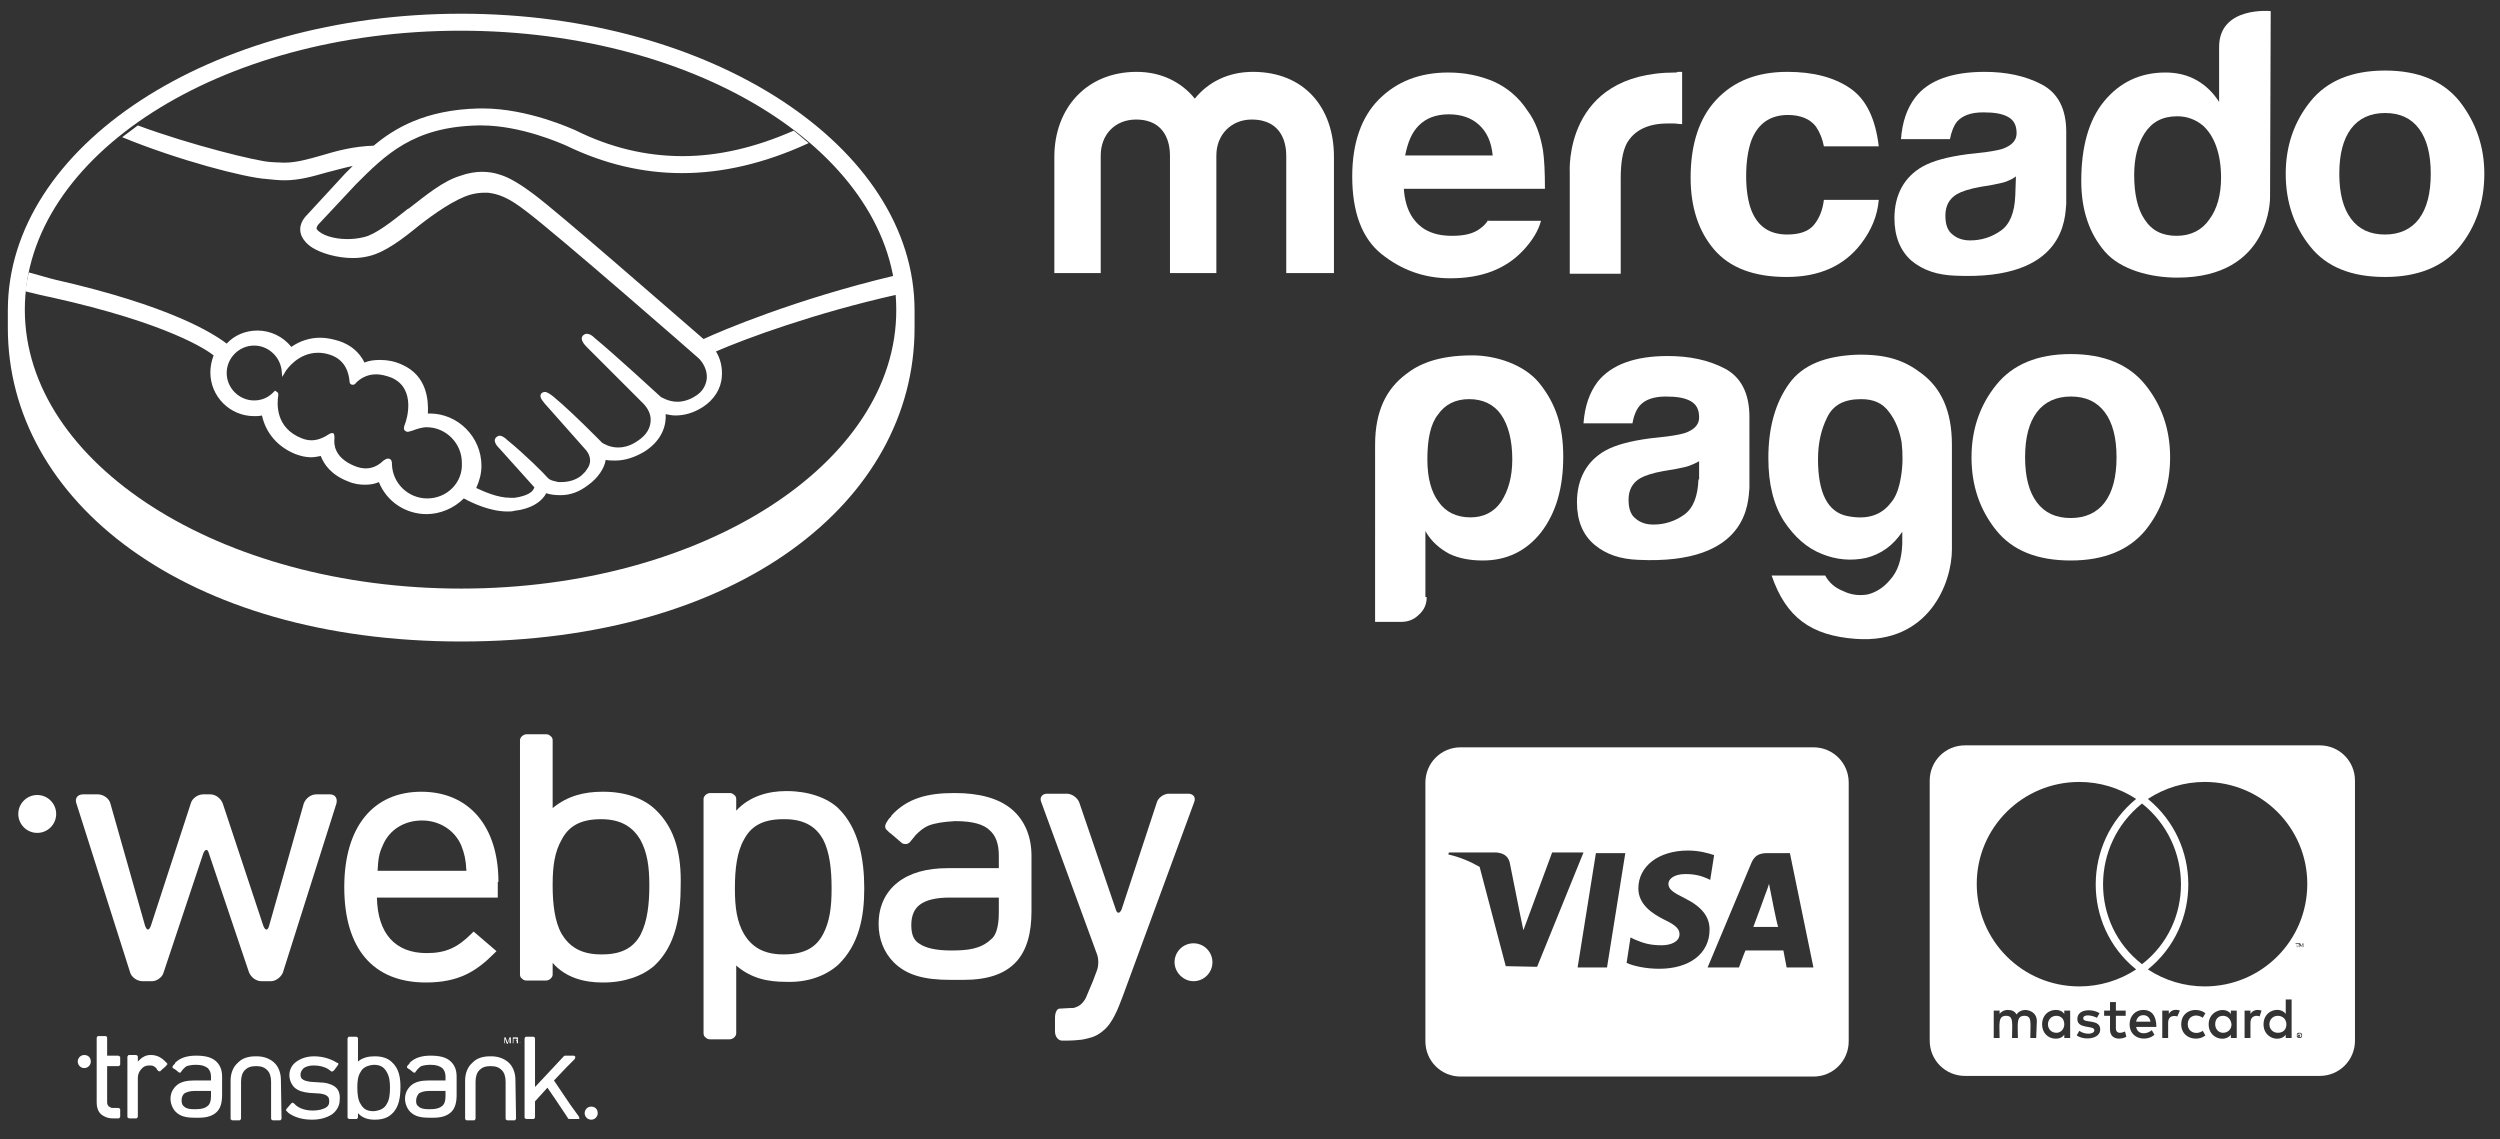
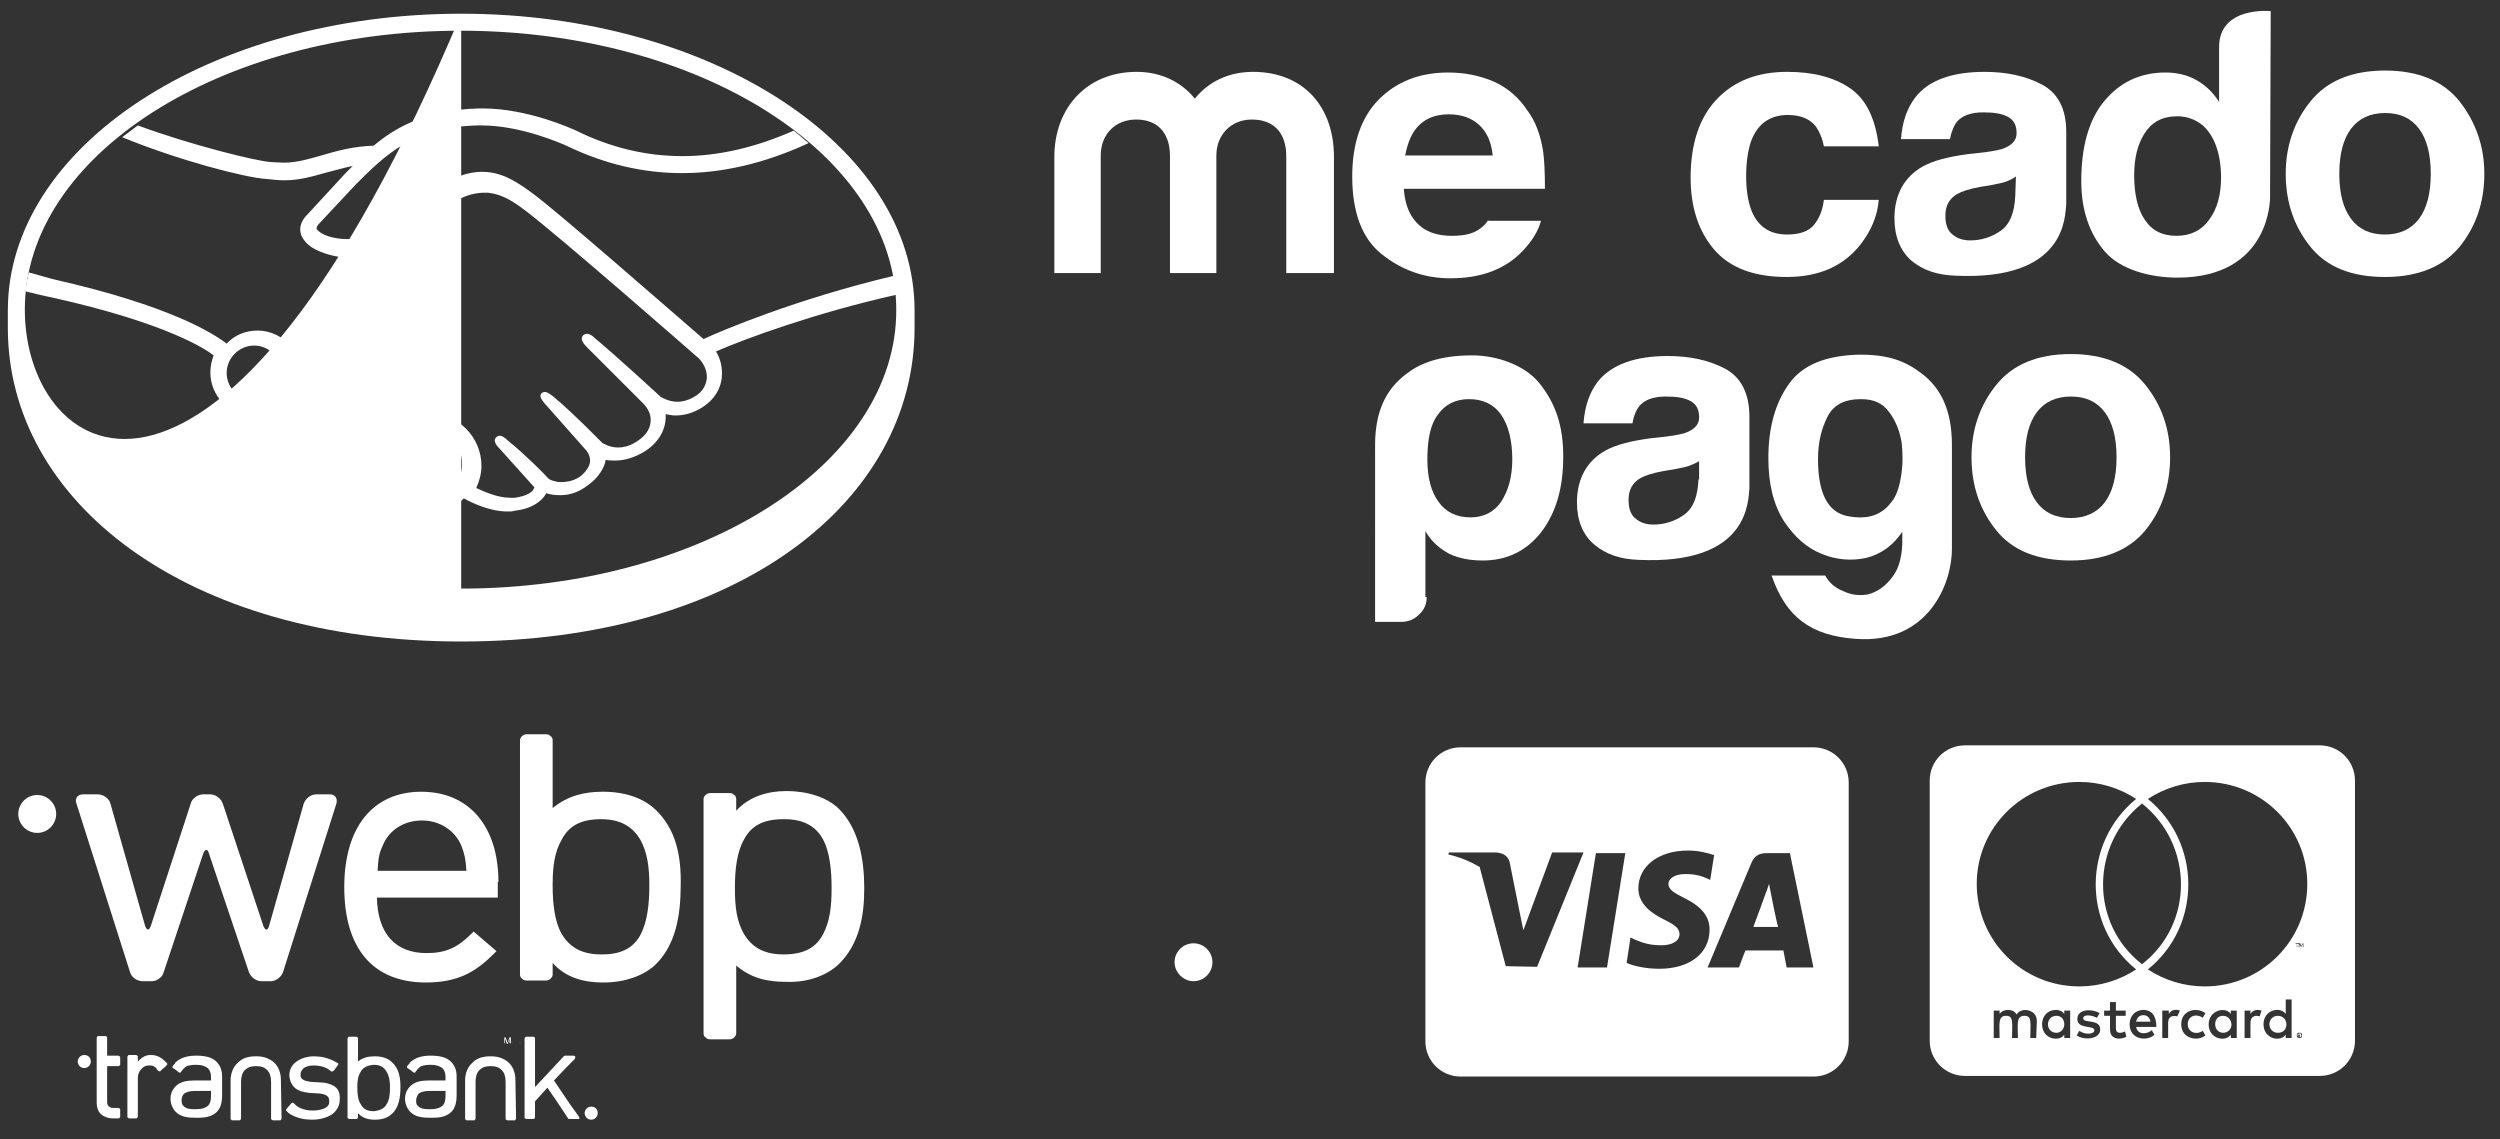
<svg xmlns="http://www.w3.org/2000/svg" version="1.1" id="Capa_1" x="0px" y="0px" viewBox="0 0 382.7 174.4" style="enable-background:new 0 0 382.7 174.4;" xml:space="preserve">
  <rect x="0" y="0" width="382.7" height="174.4" fill="#333333" stroke="none" />
  <style type="text/css"> .st0{fill:#FFFFFF;} </style>
  <g>
    <g>
-       <path class="st0" d="M70.6,2.1C32.2,2.1,1.2,22.4,1.2,47.5c0,0.6,0,2.4,0,2.7c0,26.5,27.2,48,69.4,48c42.5,0,69.4-21.5,69.4-48 c0-0.9,0-1.5,0-2.7C140,22.4,108.9,2.1,70.6,2.1z M70.6,90.1C33.7,90.1,3.8,71,3.8,47.4S33.7,4.7,70.5,4.7s66.7,19.1,66.7,42.7 C137.3,71,107.4,90.1,70.6,90.1z" />
+       <path class="st0" d="M70.6,2.1C32.2,2.1,1.2,22.4,1.2,47.5c0,0.6,0,2.4,0,2.7c0,26.5,27.2,48,69.4,48c42.5,0,69.4-21.5,69.4-48 c0-0.9,0-1.5,0-2.7C140,22.4,108.9,2.1,70.6,2.1z C33.7,90.1,3.8,71,3.8,47.4S33.7,4.7,70.5,4.7s66.7,19.1,66.7,42.7 C137.3,71,107.4,90.1,70.6,90.1z" />
    </g>
    <path class="st0" d="M65.4,76.3c-2.9,0-5.3-2.3-5.4-5.2c0-0.3,0-0.9-0.6-0.9c-0.2,0-0.4,0.1-0.7,0.3c-0.6,0.6-1.5,1.2-2.7,1.2 c-0.5,0-1.1-0.1-1.8-0.4c-3.1-1.3-3.1-3.4-3-4.2c0-0.2,0-0.5-0.1-0.7L51,66.3h-0.2c-0.2,0-0.3,0.1-0.5,0.2 c-0.9,0.6-1.8,0.9-2.6,0.9c-0.5,0-1-0.1-1.5-0.3c-4.1-1.6-3.8-5.4-3.6-6.6c0-0.2,0-0.4-0.2-0.5l-0.3-0.2l-0.3,0.3 c-0.8,0.8-1.8,1.2-2.9,1.2c-2.3,0-4.2-1.9-4.2-4.2s1.9-4.2,4.2-4.2c2.1,0,3.9,1.6,4.2,3.7l0.1,1.1l0.6-1c0.1-0.1,1.8-2.7,4.9-2.7 c0.6,0,1.2,0.1,1.8,0.3c2.5,0.8,2.9,3,3,4c0,0.6,0.4,0.6,0.5,0.6c0.2,0,0.4-0.1,0.5-0.3c0.5-0.5,1.5-1.3,3.1-1.3 c0.7,0,1.5,0.2,2.3,0.5c4,1.7,2.2,6.8,2.2,6.8c-0.3,0.8-0.4,1.2,0,1.4l0.2,0.1h0.1c0.2,0,0.4-0.1,0.8-0.2c0.5-0.2,1.4-0.5,2.1-0.5 l0,0c3,0,5.4,2.5,5.4,5.4C70.9,73.9,68.4,76.3,65.4,76.3z M107.7,51.9c-6.6-5.7-21.8-19-25.9-22.1c-2.4-1.8-4-2.7-5.4-3.1 c-0.6-0.2-1.5-0.4-2.6-0.4c-1,0-2.2,0.2-3.3,0.6c-2.7,0.8-5.3,3-7.9,5L62.4,32c-2.4,1.9-4.9,3.9-6.7,4.3c-0.8,0.2-1.7,0.3-2.5,0.3 c-2.1,0-4-0.6-4.7-1.5c-0.1-0.2,0-0.4,0.2-0.7l0,0l5.8-6.2c4.5-4.5,8.8-8.8,18.7-9c0.2,0,0.3,0,0.5,0c6.1,0,12.3,2.8,13,3.1 c5.8,2.8,11.7,4.2,17.7,4.2c6.2,0,12.7-1.5,19.4-4.6c-0.8-0.6-1.5-1.3-2.3-1.9c-5.9,2.6-11.6,3.9-17,3.9c-5.6,0-11.1-1.3-16.5-4 c-0.3-0.1-7.1-3.3-14.1-3.3c-0.2,0-0.4,0-0.6,0c-8.3,0.2-13,3.1-16.1,5.7c-3.1,0.1-5.7,0.8-8,1.5c-2.1,0.6-3.9,1.1-5.7,1.1 c-0.7,0-2-0.1-2.1-0.1c-2-0.1-12.2-2.6-20.3-5.6c-0.8,0.6-1.6,1.2-2.4,1.8c8.5,3.5,18.8,6.2,22.1,6.4c0.9,0.1,1.9,0.2,2.8,0.2 c2.2,0,4.3-0.6,6.4-1.2c1.2-0.3,2.6-0.7,4-1c-0.4,0.4-0.8,0.8-1.1,1.1L47,32.9c-0.5,0.5-1.5,1.7-0.8,3.3c0.3,0.6,0.8,1.2,1.6,1.7 c1.4,0.9,3.9,1.6,6.2,1.6c0.9,0,1.7-0.1,2.5-0.3c2.5-0.6,5.1-2.6,7.8-4.8c2.2-1.7,5.3-3.9,7.7-4.6c0.7-0.2,1.5-0.3,2.1-0.3 c0.2,0,0.4,0,0.6,0c1.6,0.2,3.1,0.7,5.8,2.8c4.8,3.6,26.2,22.3,26.4,22.5c0,0,1.4,1.2,1.3,3.1c-0.1,1.1-0.7,2.1-1.7,2.7 c-0.9,0.6-1.9,0.9-2.8,0.9c-1.4,0-2.4-0.7-2.5-0.7c-0.1-0.1-7.4-6.8-10.1-9c-0.4-0.4-0.8-0.7-1.3-0.7c-0.2,0-0.4,0.1-0.6,0.3 c-0.4,0.5,0.1,1.2,0.6,1.7l8.6,8.6c0,0,1.1,1,1.2,2.3c0.1,1.4-0.6,2.6-2,3.5c-1,0.7-2,1-3,1c-1.3,0-2.2-0.6-2.4-0.7L91,66.6 c-2.2-2.2-4.6-4.5-6.3-5.9c-0.4-0.3-0.9-0.7-1.3-0.7c-0.2,0-0.4,0.1-0.5,0.2c-0.2,0.2-0.3,0.6,0.2,1.2c0.2,0.3,0.4,0.5,0.4,0.5 l6.2,7c0.1,0.1,1.3,1.5,0.1,3l-0.2,0.3c-0.2,0.2-0.4,0.4-0.6,0.6c-1.1,0.9-2.5,1-3.1,1c-0.3,0-0.6,0-0.8-0.1 c-0.6-0.1-1-0.3-1.2-0.5l-0.1-0.1c-0.3-0.4-3.5-3.6-6.1-5.7c-0.3-0.3-0.8-0.7-1.2-0.7c-0.2,0-0.4,0.1-0.6,0.3 c-0.5,0.6,0.3,1.4,0.6,1.7l5.3,5.9c0,0.1-0.1,0.2-0.2,0.4c-0.2,0.3-0.8,0.9-2.8,1.2c-0.2,0-0.5,0-0.7,0c-2,0-4.1-1-5.2-1.5 c0.5-1.1,0.8-2.2,0.8-3.4c0-4.4-3.6-8-7.9-8c-0.1,0-0.2,0-0.3,0c0.1-2-0.1-5.8-4-7.5c-1.1-0.5-2.2-0.7-3.3-0.7 c-0.9,0-1.7,0.1-2.4,0.4c-0.8-1.6-2.1-2.7-3.9-3.3c-1-0.3-1.9-0.5-2.9-0.5c-1.6,0-3.1,0.5-4.4,1.4c-1.3-1.6-3.2-2.5-5.2-2.5 c-1.8,0-3.5,0.7-4.7,2C32.6,51,26,46.8,8.4,42.8c-0.9-0.2-2.8-0.8-4-1.1c-0.2,0.9-0.4,1.9-0.5,2.9c0,0,3.2,0.8,3.9,0.9 c18,4,23.9,8.1,24.9,8.9c-0.3,0.8-0.5,1.7-0.5,2.6c0,3.7,3,6.7,6.7,6.7c0.4,0,0.8,0,1.2-0.1c0.6,2.7,2.4,4.8,5.1,5.9 c0.8,0.3,1.6,0.5,2.4,0.5c0.5,0,1-0.1,1.5-0.2c0.5,1.3,1.6,2.9,4.2,3.9c0.9,0.4,1.8,0.5,2.6,0.5c0.7,0,1.4-0.1,2.1-0.4 c1.2,3,4.1,4.9,7.3,4.9c2.1,0,4.2-0.9,5.7-2.4c1.3,0.7,4,2,6.7,2c0.4,0,0.7,0,1-0.1c2.7-0.3,4-1.4,4.6-2.2c0.1-0.1,0.2-0.3,0.3-0.5 c0.6,0.2,1.3,0.3,2.2,0.3c1.5,0,2.9-0.5,4.3-1.6c1.4-1,2.4-2.5,2.6-3.7c0,0,0,0,0-0.1c0.5,0.1,1,0.1,1.5,0.1c1.5,0,3-0.5,4.5-1.4 c2.8-1.8,3.3-4.2,3.2-5.7c0.5,0.1,1,0.2,1.5,0.2c1.4,0,2.8-0.4,4.2-1.3c1.7-1.1,2.8-2.8,2.9-4.7c0.1-1.3-0.2-2.7-0.9-3.8 c4.6-2,15.2-5.9,27.7-8.7c-0.1-1-0.2-1.9-0.4-2.9C121.8,45.8,110.5,50.6,107.7,51.9" />
    <path class="st0" d="M370.3,33.5c-1.2,1.6-3,2.4-5.2,2.4c-2.3,0-4-0.8-5.2-2.4c-1.2-1.6-1.8-3.9-1.8-6.9s0.6-5.3,1.8-6.9 c1.2-1.6,3-2.4,5.2-2.4c2.3,0,4,0.8,5.2,2.4s1.8,3.9,1.8,6.9S371.5,31.9,370.3,33.5z M376.5,15.5c-2.5-3.1-6.3-4.7-11.4-4.7 s-8.9,1.6-11.4,4.7s-3.8,6.8-3.8,11.1c0,4.4,1.3,8.1,3.8,11.2s6.3,4.6,11.4,4.6s8.9-1.6,11.4-4.6c2.5-3.1,3.8-6.8,3.8-11.2 C380.3,22.4,379,18.7,376.5,15.5" />
    <path class="st0" d="M308.5,29.9c-0.1,2.6-0.8,4.4-2.2,5.4c-1.4,1-3,1.5-4.7,1.5c-1.1,0-2-0.3-2.7-0.9c-0.8-0.6-1.1-1.6-1.1-2.9 c0-1.5,0.6-2.6,1.8-3.3c0.7-0.4,1.9-0.8,3.6-1.1l1.8-0.3c0.9-0.2,1.6-0.3,2.1-0.5s1-0.4,1.5-0.8L308.5,29.9L308.5,29.9z M312.5,12.9c-2.5-1.3-5.4-1.9-8.7-1.9c-5,0-8.6,1.3-10.6,3.9c-1.3,1.7-2,3.8-2.2,6.4h7.5c0.2-1.1,0.6-2.1,1.1-2.7 c0.8-0.9,2.1-1.4,4-1.4c1.7,0,2.9,0.2,3.8,0.7s1.3,1.3,1.3,2.5c0,1-0.6,1.7-1.7,2.2c-0.6,0.3-1.7,0.5-3.1,0.7l-2.7,0.3 c-3,0.4-5.3,1-6.9,1.9c-2.8,1.6-4.3,4.3-4.3,7.9c0,2.8,0.9,5,2.6,6.5c1.8,1.5,4,2.2,6.7,2.3c17,0.8,16.8-9,17-11v-11 C316.3,16.6,315,14.2,312.5,12.9" />
    <path class="st0" d="M273.7,17.6c1.9,0,3.4,0.6,4.3,1.8c0.6,0.9,1,1.9,1.2,3h8.4c-0.5-4.2-1.9-7.2-4.4-8.9s-5.7-2.5-9.6-2.5 c-4.6,0-8.2,1.4-10.9,4.3c-2.6,2.8-3.9,6.8-3.9,11.9c0,4.5,1.2,8.2,3.6,11s6.1,4.2,11.1,4.2s8.8-1.7,11.4-5.1 c1.6-2.1,2.5-4.3,2.7-6.7h-8.4c-0.2,1.6-0.7,2.8-1.5,3.8s-2.2,1.5-4.1,1.5c-2.7,0-4.5-1.2-5.5-3.7c-0.5-1.3-0.8-3.1-0.8-5.2 c0-2.3,0.3-4.1,0.8-5.5C269.1,18.9,271,17.6,273.7,17.6" />
-     <path class="st0" d="M256.5,11.1c-17.2,0-16.2,15.3-16.2,15.3v15.5h7.8V27.3c0-2.4,0.3-4.1,0.9-5.3c1.1-2,3.2-3.1,6.3-3.1 c0.2,0,0.5,0,0.9,0c0.4,0,0.8,0.1,1.3,0.1v-8c-0.3,0-0.6,0-0.7,0C256.7,11.1,256.6,11.1,256.5,11.1" />
    <path class="st0" d="M217.2,19.2c1.1-1.1,2.6-1.7,4.6-1.7c1.8,0,3.4,0.5,4.6,1.6c1.2,1.1,1.9,2.6,2.1,4.7h-13.4 C215.5,21.8,216.1,20.3,217.2,19.2z M227.8,33.7c-0.3,0.5-0.7,0.9-1.1,1.2c-1.1,0.9-2.6,1.2-4.4,1.2c-1.7,0-3-0.3-4.2-1 c-1.9-1.2-3-3.2-3.2-6.2h21.6c0-2.6-0.1-4.5-0.3-5.9c-0.4-2.3-1.1-4.4-2.4-6.1c-1.3-2-3.1-3.5-5.1-4.4c-2.1-0.9-4.4-1.4-7-1.4 c-4.4,0-7.9,1.4-10.6,4.1c-2.7,2.7-4.1,6.7-4.1,11.8c0,5.5,1.5,9.5,4.5,11.9c3,2.4,6.5,3.7,10.5,3.7c4.8,0,8.5-1.4,11.2-4.3 c1.4-1.5,2.3-3,2.7-4.5h-8.1" />
    <path class="st0" d="M204,41.8h-7.1v-18c0-1.6-0.5-5.5-5.3-5.5c-3.1,0-5.4,2.3-5.4,5.5v18h-7.1v-18c0-1.6-0.5-5.5-5.2-5.5 c-3.2,0-5.4,2.3-5.4,5.5v18h-7.1V24c0-7.4,4.9-13,12.6-13c3.8,0,6.9,1.6,8.9,4.1c2.1-2.6,5.2-4.1,8.9-4.1c7.8,0,12.4,5.4,12.4,13 v17.8" />
    <path class="st0" d="M338.2,33.6c-1.1,1.6-2.8,2.5-5,2.5s-3.8-0.8-4.9-2.5c-1.1-1.6-1.6-4-1.6-6.8c0-2.5,0.5-4.7,1.6-6.4 c1.1-1.7,2.7-2.6,5-2.6c1.5,0,2.8,0.5,3.9,1.4c1.8,1.6,2.8,4.4,2.8,8C340,29.8,339.4,32,338.2,33.6z M347.6,1.7 c0,0-7.9-0.8-7.9,5.5v8.4c-0.9-1.4-2-2.5-3.4-3.3s-3-1.2-4.8-1.2c-3.9,0-7,1.5-9.4,4.4s-3.5,7.1-3.5,12.2c0,4.4,1.2,8,3.6,10.8 s7,4,11.1,4c14.4,0,14.2-12.3,14.2-12.3L347.6,1.7" />
    <path class="st0" d="M231.5,70.3c0-2.9-0.6-5.2-1.7-6.8c-1.1-1.6-2.8-2.4-4.9-2.4c-2.1,0-3.7,0.8-4.8,2.4c-1.1,1.4-1.6,3.7-1.6,6.8 c0,2.9,0.6,5,1.7,6.5c1.1,1.6,2.8,2.4,4.9,2.4c2,0,3.6-0.8,4.7-2.4C230.9,75.1,231.5,73,231.5,70.3 M218.4,91.4 c0,1.1-0.4,2-1.2,2.7c-0.8,0.8-1.7,1.1-2.8,1.1h-3.9V68.1c0-5.3,1.8-8.6,4.7-10.8c1.9-1.5,4.8-2.9,10.2-2.9c3.6,0,7.9,1.4,10.2,4.2 c2.6,3.2,3.7,6.7,3.7,11.3c0,4.8-1.1,8.6-3.4,11.6c-2.3,2.9-5.3,4.3-8.9,4.3c-1.9,0-3.6-0.3-5.1-1c-1.5-0.8-2.8-1.9-3.7-3.5v10.1" />
    <path class="st0" d="M278.3,70.3c0,5.2,1.5,8.1,4.5,8.7s5.2-0.1,6.7-2.1c0.7-0.8,1.2-2.1,1.5-3.9s0.3-3.5,0.1-5.3 c-0.3-1.7-0.9-3.3-1.9-4.6c-1-1.4-2.4-2-4.3-2c-2.6,0-4.3,0.9-5.2,2.8C278.8,65.7,278.3,67.8,278.3,70.3 M291.2,83.3v-1.9 c-1.4,2.1-3.2,3.4-5.5,4c-2.3,0.5-4.6,0.3-6.8-0.6c-2.3-0.9-4.2-2.6-5.8-5c-1.6-2.5-2.4-5.7-2.4-9.7c0-4.7,1.1-8.5,3.2-11.4 s5.6-4.2,10.3-4.4c4.7-0.1,7.4,0.9,10,2.9c2.9,2.2,4.6,5.6,4.6,10.9v16c0,5.1-3.5,14.5-14.7,13.7c-6.9-0.5-10.7-3.3-12.9-9.7h8.2 c0.6,1.1,1.5,1.9,2.8,2.4c1.2,0.6,2.5,0.7,3.7,0.5c1.2-0.3,2.4-1,3.4-2.2C290.5,87.5,291.1,85.7,291.2,83.3" />
    <path class="st0" d="M260,73.4c-0.1,2.6-0.8,4.4-2.2,5.4c-1.4,1-3,1.5-4.7,1.5c-1.1,0-2-0.3-2.7-0.9c-0.8-0.6-1.1-1.6-1.1-2.9 c0-1.5,0.6-2.6,1.8-3.3c0.7-0.4,1.9-0.8,3.6-1.1l1.8-0.3c0.9-0.2,1.6-0.3,2.1-0.5s1-0.4,1.5-0.7v2.8H260z M264,56.4 c-2.5-1.3-5.4-1.9-8.7-1.9c-5,0-8.6,1.3-10.7,3.9c-1.3,1.7-2,3.8-2.2,6.4h7.5c0.2-1.2,0.6-2.1,1.1-2.7c0.8-0.9,2.1-1.4,4-1.4 c1.7,0,2.9,0.2,3.8,0.7s1.3,1.3,1.3,2.5c0,1-0.6,1.7-1.7,2.2c-0.6,0.3-1.7,0.5-3.1,0.7l-2.7,0.3c-3,0.4-5.3,1-6.9,1.9 c-2.8,1.6-4.3,4.3-4.3,7.9c0,2.8,0.9,5,2.7,6.5s4,2.2,6.7,2.3c17,0.8,16.8-9,17-11V63.8C267.8,60.2,266.5,57.7,264,56.4" />
    <path class="st0" d="M322.2,76.9c-1.2,1.6-3,2.4-5.2,2.4c-2.3,0-4-0.8-5.2-2.4S310,73,310,70s0.6-5.3,1.8-6.9 c1.2-1.6,3-2.4,5.2-2.4c2.3,0,4,0.8,5.2,2.4c1.2,1.6,1.8,3.9,1.8,6.9S323.4,75.3,322.2,76.9 M328.4,58.9c-2.5-3.1-6.3-4.7-11.4-4.7 s-8.9,1.6-11.4,4.7c-2.5,3.1-3.8,6.8-3.8,11.1c0,4.4,1.3,8.1,3.8,11.2s6.3,4.6,11.4,4.6s8.9-1.6,11.4-4.6c2.5-3.1,3.8-6.8,3.8-11.2 C332.2,65.7,330.9,62,328.4,58.9" />
  </g>
  <g>
    <g>
      <path class="st0" d="M12.9,163.5c0.6,0,1-0.5,1-1c0-0.6-0.4-1-1-1c-0.6,0-1,0.5-1,1C11.9,163,12.3,163.5,12.9,163.5" />
      <path class="st0" d="M90.5,171.4c0.6,0,1-0.5,1-1c0-0.6-0.4-1-1-1c-0.6,0-1,0.5-1,1C89.5,170.9,89.9,171.4,90.5,171.4" />
      <path class="st0" d="M43,165.3L43,165.3c0-1.1-0.4-2.1-1.1-2.7l0,0l0,0h0c-0.7-0.6-1.6-0.9-2.6-0.9c0,0,0,0,0,0c0,0,0,0,0,0l0,0 c0,0-0.1,0-0.1,0c0,0,0,0-0.1,0l0,0c0,0,0,0,0,0h0c0,0,0,0,0,0c0,0,0,0,0,0c-1.1,0-2,0.3-2.6,0.9h0l-0.1,0.1 c-0.7,0.6-1.1,1.6-1.1,2.7l0,0l0,0l0,5.8c0,0.1,0,0.2,0.1,0.2c0.1,0.1,0.1,0.1,0.2,0.1h1c0.1,0,0.2,0,0.2-0.1 c0.1-0.1,0.1-0.1,0.1-0.2l0-5.6c0-0.8,0.2-1.4,0.6-1.8c0.4-0.4,0.9-0.6,1.7-0.6c0.8,0,1.3,0.2,1.7,0.6c0.4,0.4,0.6,1,0.6,1.8 l0,5.6c0,0.1,0,0.2,0.1,0.2c0.1,0.1,0.1,0.1,0.2,0.1h1c0.1,0,0.2,0,0.2-0.1c0.1-0.1,0.1-0.1,0.1-0.2L43,165.3z" />
      <path class="st0" d="M78.9,165.3L78.9,165.3c0-1.1-0.4-2.1-1.1-2.7l0,0l0,0h0c-0.7-0.6-1.6-0.9-2.6-0.9c0,0,0,0,0,0c0,0,0,0,0,0 l0,0c0,0-0.1,0-0.1,0c0,0,0,0-0.1,0l0,0c0,0,0,0,0,0h0c0,0,0,0,0,0c0,0,0,0,0,0c-1.1,0-2,0.3-2.6,0.9h0l-0.1,0.1 c-0.7,0.6-1.1,1.6-1.1,2.7l0,0l0,0l0,5.8c0,0.1,0,0.2,0.1,0.2c0.1,0.1,0.1,0.1,0.2,0.1h1c0.1,0,0.2,0,0.2-0.1 c0.1-0.1,0.1-0.1,0.1-0.2l0-5.6c0-0.8,0.2-1.4,0.6-1.8c0.4-0.4,0.9-0.6,1.7-0.6c0.8,0,1.3,0.2,1.7,0.6c0.4,0.4,0.6,1,0.6,1.8 l0,5.6c0,0.1,0,0.2,0.1,0.2c0.1,0.1,0.1,0.1,0.2,0.1h1c0.1,0,0.2,0,0.2-0.1c0.1-0.1,0.1-0.1,0.1-0.2L78.9,165.3z" />
      <path class="st0" d="M59.7,166.5L59.7,166.5L59.7,166.5L59.7,166.5c0,1-0.1,1.9-0.5,2.5c-0.3,0.6-0.9,1-2,1.1c0,0,0,0,0,0h0 c-1.1,0-1.6-0.4-2-1.1c-0.4-0.6-0.5-1.6-0.5-2.5v-0.1c0-0.9,0.1-1.7,0.5-2.3c0.3-0.6,0.9-1,2-1.1h0h0h0c1.1,0,1.6,0.4,2,1.1 C59.6,164.8,59.7,165.5,59.7,166.5L59.7,166.5z M60,162.6C60,162.6,60,162.6,60,162.6c-0.6-0.6-1.5-0.9-2.6-0.9c0,0,0,0-0.1,0 c-0.9,0-1.8,0.2-2.5,0.8l0,0v-0.6h0V159c0-0.1,0-0.2-0.1-0.2c-0.1-0.1-0.1-0.1-0.2-0.1h-1c-0.1,0-0.2,0-0.2,0.1 c-0.1,0.1-0.1,0.1-0.1,0.2v2.9h0v6.2h0v2.9c0,0.1,0,0.2,0.1,0.2c0.1,0.1,0.1,0.1,0.2,0.1h1c0.1,0,0.2,0,0.2-0.1 c0.1-0.1,0.1-0.1,0.1-0.2v-0.6c0.7,0.8,1.7,1,2.5,1h0.1c1.1,0,2-0.3,2.6-0.9c1.1-1,1.3-2.6,1.3-4.1C61.3,165,61.1,163.6,60,162.6" />
      <path class="st0" d="M32.3,167.8c0,0.8-0.2,1.2-0.4,1.4c-0.5,0.5-1.2,0.6-2.1,0.6h0h0c-0.8,0-1.3-0.1-1.6-0.4 c-0.3-0.2-0.4-0.5-0.4-1v0c0-0.5,0.2-0.8,0.4-1c0.3-0.2,0.8-0.4,1.6-0.4h0h2.5V167.8z M34,164.8L34,164.8c0-1-0.3-1.8-1-2.4 c-0.7-0.6-1.7-0.8-3-0.8h0h0c-1.3,0-2.4,0.3-3.2,1.1l0,0l0,0.1c-0.1,0.1-0.1,0.1-0.2,0.2c0,0,0,0,0,0l-0.1,0.1 c0,0.1-0.1,0.1-0.1,0.2c0,0.1,0,0.2,0.1,0.2l0,0c0,0,0,0,0.1,0.1l0.2,0.1l0.5,0.4c0.1,0.1,0.1,0.1,0.2,0.1c0.1,0,0.2,0,0.2-0.1 l0.3-0.4h0c0.2-0.2,0.4-0.4,0.6-0.5c0.3-0.1,0.8-0.2,1.4-0.2h0l0,0c0.9,0,1.4,0.2,1.8,0.5c0.3,0.3,0.5,0.7,0.5,1.3c0,0,0,0,0,0 v0.6h-2.6c-1.1,0-2,0.2-2.6,0.7c-0.6,0.5-1,1.2-1,2.1l0,0c0,0.7,0.3,1.5,0.8,2c0.7,0.7,1.6,0.9,2.9,0.9h0h0.7 c1.2,0,2.1-0.3,2.7-0.9c0.6-0.6,0.8-1.5,0.8-2.6L34,164.8L34,164.8z" />
      <path class="st0" d="M63.7,168.5L63.7,168.5c0-0.5,0.2-0.8,0.4-1.1c0.3-0.2,0.8-0.4,1.6-0.4h0h2.5v0.8c0,0.8-0.2,1.2-0.4,1.4 c-0.5,0.5-1.2,0.6-2.1,0.6h0h0c-0.8,0-1.3-0.1-1.6-0.4C63.8,169.2,63.7,169,63.7,168.5 M69.9,164.8L69.9,164.8c0-1-0.3-1.8-1-2.4 c-0.7-0.6-1.7-0.8-3-0.8h0h0c-1.3,0-2.4,0.3-3.2,1.1l0,0l0,0.1c-0.1,0.1-0.1,0.1-0.2,0.2c0,0,0,0,0,0l-0.1,0.1 c0,0.1-0.1,0.1-0.1,0.2c0,0.1,0,0.2,0.1,0.2l0,0c0,0,0,0,0.1,0.1l0.2,0.1l0.5,0.4c0.1,0.1,0.1,0.1,0.2,0.1c0.1,0,0.2,0,0.2-0.1 l0.3-0.4v0c0.2-0.2,0.4-0.4,0.6-0.5c0.3-0.1,0.8-0.2,1.4-0.2l0,0l0,0c0.9,0,1.4,0.2,1.8,0.5c0.3,0.3,0.5,0.7,0.5,1.3c0,0,0,0,0,0 v0.6h-2.6c-1.1,0-2,0.2-2.6,0.7c-0.6,0.5-1,1.2-1,2.1l0,0c0,0.7,0.3,1.5,0.8,2c0.7,0.7,1.6,0.9,2.9,0.9h0h0.7 c1.2,0,2.1-0.3,2.7-0.9c0.6-0.6,0.8-1.5,0.8-2.6L69.9,164.8L69.9,164.8z" />
      <path class="st0" d="M18.1,161.6h-1.7l0-1.8h0l0-0.9c0-0.2-0.1-0.3-0.3-0.3h-1c-0.1,0-0.2,0-0.2,0.1c-0.1,0.1-0.1,0.1-0.1,0.2v1.6 h0v8.3c0,0.7,0.2,1.3,0.6,1.7c0.4,0.4,1.1,0.7,1.8,0.7h0h0.5v0h0.4c0.1,0,0.2,0,0.2-0.1c0.1-0.1,0.1-0.1,0.1-0.2v-1 c0-0.1,0-0.2-0.1-0.2c-0.1-0.1-0.1-0.1-0.2-0.1h-0.8c-0.2,0-0.3,0-0.4-0.1c-0.1,0-0.1-0.1-0.2-0.1c0,0-0.1,0-0.1-0.1 c-0.2-0.2-0.2-0.4-0.2-0.8v-5.3h1.7c0.1,0,0.2,0,0.2-0.1c0.1-0.1,0.1-0.1,0.1-0.2v-1c0-0.1,0-0.2-0.1-0.2 C18.2,161.7,18.2,161.6,18.1,161.6" />
      <path class="st0" d="M25.6,162.8l-0.1-0.1c0,0,0,0,0,0l-0.1-0.1l0,0l-0.1-0.1l-0.1-0.1l0,0c-0.6-0.6-1.3-0.9-2.1-0.9 c0,0,0,0-0.1,0c-0.6,0-1.2,0.3-1.6,0.7l-0.3,0.3v-0.1v-0.6c0-0.1,0-0.2-0.1-0.2c-0.1-0.1-0.1-0.1-0.2-0.1h-1c-0.1,0-0.2,0-0.2,0.1 c-0.1,0.1-0.1,0.1-0.1,0.2v0.6v8.5c0,0.1,0,0.2,0.1,0.2c0.1,0.1,0.1,0.1,0.2,0.1h0.2c0,0,0,0,0,0h0.6c0,0,0,0,0,0h0.2 c0.1,0,0.2,0,0.2-0.1c0.1-0.1,0.1-0.1,0.1-0.2v-0.2c0,0,0,0,0,0v-5.4c0,0,0,0,0,0V165c0-0.5,0.2-1,0.5-1.3 c0.3-0.4,0.7-0.6,1.2-0.6c0.3,0,0.5,0,0.7,0.1c0.2,0.1,0.3,0.2,0.5,0.4l0,0.1l0.2,0.2c0.1,0.1,0.1,0.1,0.2,0.1 c0.1,0,0.2,0,0.2-0.1l0.8-0.7c0.1-0.1,0.1-0.1,0.1-0.2C25.7,163,25.6,162.9,25.6,162.8" />
      <path class="st0" d="M51.2,166.3C51.2,166.3,51.2,166.3,51.2,166.3L51.2,166.3c-0.6-0.4-1.4-0.6-2.2-0.6l-1.5-0.1 c-0.6-0.1-1-0.2-1.2-0.4c-0.2-0.1-0.3-0.4-0.3-0.7v0h0l0,0c0-0.4,0.2-0.7,0.5-1c0.3-0.2,0.8-0.4,1.5-0.4h0h0 c0.9,0,1.7,0.2,2.3,0.6l0,0l0.4,0.3c0.1,0,0.1,0.1,0.2,0c0.1,0,0.1-0.1,0.2-0.1l0.6-0.8c0-0.1,0.1-0.1,0.1-0.2c0,0,0-0.1,0-0.1 c0,0-0.1-0.1-0.1-0.1l-0.1,0c-0.9-0.6-2.2-1-3.5-1c-1.1,0-2,0.3-2.7,0.8c-0.7,0.5-1.1,1.2-1.1,2.1l0,0v0l0,0 c0,0.7,0.3,1.4,0.8,1.9c0.6,0.5,1.3,0.7,2.3,0.8l1.6,0.1c0.6,0.1,0.9,0.2,1.1,0.4c0.2,0.1,0.3,0.4,0.3,0.8v0v0 c0,0.5-0.2,0.8-0.6,1c-0.4,0.2-1,0.4-1.9,0.4h0c0,0,0,0,0,0h0c-1.1,0-2-0.3-2.6-0.8l-0.3-0.3c-0.1,0-0.1-0.1-0.2-0.1 c-0.1,0-0.2,0.1-0.2,0.1l-0.7,0.8c-0.1,0.1-0.1,0.1-0.1,0.2c0,0.1,0,0.2,0.1,0.2l0.3,0.3l0,0c0,0,0,0,0,0l0,0l0,0 c1,0.7,2.2,1,3.6,1h0c1.2,0,2.2-0.3,3-0.8c0.7-0.5,1.2-1.3,1.2-2.2v0C52.1,167.4,51.8,166.7,51.2,166.3" />
      <path class="st0" d="M88.6,170.9l-1.3-1.8l-2.5-3.7l2-2.1l1.2-1.2L88,162c0.1-0.1,0.1-0.3,0-0.3c-0.1-0.1-0.1-0.1-0.2-0.1h-1.3 c-0.1,0-0.2,0.1-0.2,0.1c0,0,0,0,0,0l-4.4,4.7v-4V159c0-0.1,0-0.2-0.1-0.2c-0.1-0.1-0.1-0.1-0.2-0.1h-1c-0.1,0-0.2,0-0.2,0.1 c-0.1,0.1-0.1,0.1-0.1,0.2v3.5v8.5c0,0.1,0,0.2,0.1,0.2c0.1,0.1,0.1,0.1,0.2,0.1h1c0.1,0,0.2,0,0.2-0.1c0.1-0.1,0.1-0.1,0.1-0.2 v-2.4l1.9-2.1l1.3,1.9h0l1.8,2.7c0,0.1,0.1,0.2,0.3,0.2h1.3c0.1,0,0.2,0,0.2-0.1C88.7,171.2,88.7,171.1,88.6,170.9" />
      <path class="st0" d="M77.2,158.8h0.2l0.3,0.8l0.3-0.8h0.2v0.9H78v-0.5c0,0,0,0,0-0.1c0,0,0-0.1,0-0.1l-0.3,0.8h-0.1l-0.3-0.8v0 v0.1c0,0,0,0.1,0,0.1v0.5h-0.1V158.8z" />
-       <path class="st0" d="M79,159.2c0.1,0,0.1,0,0.1,0c0,0,0-0.1,0-0.1c0-0.1,0-0.1-0.1-0.1c0,0-0.1,0-0.1,0h-0.3v0.3H79z M78.6,158.8 h0.4c0.1,0,0.1,0,0.2,0c0.1,0,0.1,0.1,0.1,0.2c0,0.1,0,0.1,0,0.1c0,0-0.1,0.1-0.1,0.1c0,0,0.1,0,0.1,0.1c0,0,0,0.1,0,0.1l0,0.1 c0,0,0,0.1,0,0.1c0,0,0,0,0,0.1v0h-0.2c0,0,0,0,0,0c0,0,0,0,0-0.1l0-0.2c0-0.1,0-0.1-0.1-0.1c0,0-0.1,0-0.1,0h-0.3v0.4h-0.1V158.8 z" />
      <path class="st0" d="M78.4,159.7C78.3,159.7,78.3,159.7,78.4,159.7c-0.1-0.1,0-0.1,0-0.1C78.4,159.6,78.4,159.6,78.4,159.7 C78.4,159.7,78.4,159.7,78.4,159.7" />
      <path class="st0" d="M79.6,159.7C79.6,159.7,79.6,159.7,79.6,159.7c-0.1-0.1,0-0.1,0-0.1C79.7,159.6,79.7,159.6,79.6,159.7 C79.7,159.7,79.7,159.7,79.6,159.7L79.6,159.7z" />
    </g>
    <g>
      <path class="st0" d="M99.4,135.5L99.4,135.5L99.4,135.5v0.1c0,2.8-0.3,5.4-1.3,7.4c-1,1.9-2.7,3.1-5.9,3.1c0,0-0.1,0-0.1,0H92 c-3.2,0-4.9-1.3-6-3.1c-1.1-1.9-1.4-4.7-1.4-7.4v-0.2c0-2.8,0.3-5,1.4-6.9c1-1.9,2.7-3.1,6-3.1h0H92h0c3.2,0,4.9,1.3,6,3.1 C99.1,130.5,99.4,132.7,99.4,135.5L99.4,135.5z M100.3,123.9C100.3,123.8,100.3,123.8,100.3,123.9c-1.8-1.7-4.6-2.7-7.9-2.7 c0,0-0.1,0-0.2,0c-2.7,0-5.3,0.6-7.6,2.5l0,0V122h0v-8.7c0-0.2-0.1-0.5-0.3-0.6c-0.2-0.2-0.4-0.3-0.7-0.3h-3 c-0.2,0-0.5,0.1-0.7,0.3c-0.2,0.2-0.3,0.4-0.3,0.6v8.7h0v18.5h0v8.7c0,0.2,0.1,0.5,0.3,0.6c0.2,0.2,0.4,0.3,0.7,0.3h3 c0.2,0,0.5-0.1,0.7-0.3c0.2-0.2,0.3-0.4,0.3-0.6v-1.8c2,2.3,4.9,3,7.6,3h0.2c3.2,0,6-1,7.8-2.6c3.3-3.1,4-7.8,4-12.3 C104.3,131.1,103.5,126.9,100.3,123.9" />
      <path class="st0" d="M127.3,136.1c0,2.8-0.3,5-1.3,6.9c-1,1.9-2.7,3.1-6,3.1h0h-0.1h0c-3.2,0-4.9-1.3-6-3.1 c-1.1-1.9-1.4-4.1-1.4-6.9v-0.2c0-2.8,0.3-5.5,1.4-7.4c1-1.9,2.7-3.1,6-3.1h0.1c0.1,0,0.1,0,0.1,0c3.2,0,4.9,1.3,5.9,3.1 c1,1.9,1.3,4.6,1.3,7.4v0.1v0V136.1L127.3,136.1z M128.3,147.7c3.2-3.1,4-7.3,4-11.7c0-4.4-0.8-9.2-4-12.3 c-1.7-1.6-4.6-2.6-7.8-2.6h-0.2c-2.7,0-5.6,0.8-7.6,3v-1.8c0-0.2-0.1-0.5-0.3-0.6c-0.2-0.2-0.4-0.3-0.7-0.3h-3 c-0.2,0-0.5,0.1-0.7,0.3c-0.2,0.2-0.3,0.4-0.3,0.6v8.7h0v18.5h0v8.7c0,0.2,0.1,0.5,0.3,0.6c0.2,0.2,0.4,0.3,0.7,0.3h3 c0.2,0,0.5-0.1,0.7-0.3c0.2-0.2,0.3-0.4,0.3-0.6v-8.7h0v-1.7l0,0c2.3,2,4.9,2.5,7.6,2.5c0.1,0,0.1,0,0.2,0 C123.6,150.4,126.4,149.4,128.3,147.7C128.2,147.7,128.2,147.7,128.3,147.7" />
-       <path class="st0" d="M171.8,152.7c-0.3,0.7-0.7,1.9-1.1,2.6c0,0-0.6,1.3-1.4,2.1c-0.7,0.7-1.6,1.3-2.6,1.5c-1,0.3-1.6,0.3-1.6,0.3 c-0.8,0.1-1.9,0.1-2.5,0.1s-1.1-0.6-1.1-1.4v-2.1c0-0.8,0.3-1.4,0.7-1.4c0.4,0,1.3-0.1,2.1-0.1c0,0,0.6-0.1,1.1-0.5 c0.5-0.4,0.8-1,0.8-1c0.3-0.7,0.8-1.9,1.1-2.6l0.6-1.6c0.3-0.7,0.3-1.9,0-2.6l-8.5-23.2c-0.3-0.7,0.1-1.3,0.9-1.3h3 c0.8,0,1.6,0.6,1.9,1.3l5.6,16.4c0.2,0.7,0.6,0.7,0.9,0l5.4-16.4c0.2-0.7,1.1-1.3,1.8-1.3h3c0.8,0,1.2,0.6,0.9,1.3L171.8,152.7z" />
-       <path class="st0" d="M139.5,141.6L139.5,141.6c0-1.5,0.5-2.5,1.3-3.1c0.9-0.7,2.4-1.1,4.6-1.1h0h7.5v2.3c0,2.3-0.5,3.6-1.2,4.1 c-1.6,1.5-3.6,1.7-6.1,1.7h0h0c-2.4,0-3.9-0.4-4.8-1C139.9,144,139.5,143.1,139.5,141.6 M157.9,131L157.9,131c0-2.9-1-5.4-3-7.1 c-2-1.7-5-2.5-8.7-2.5h-0.1H146c-4,0-7.1,0.8-9.5,3.4l0,0l-0.1,0.2c-0.2,0.2-0.4,0.4-0.5,0.6c0,0,0,0,0,0l-0.2,0.3 c-0.1,0.2-0.2,0.4-0.2,0.6c0,0.2,0.1,0.5,0.3,0.6l0.1,0.1c0.1,0.1,0.1,0.1,0.2,0.2l0.5,0.4l1.4,1.2c0.2,0.2,0.4,0.2,0.7,0.2 c0.2,0,0.4-0.1,0.6-0.3l0.9-1.1v0c0.6-0.6,1.2-1.1,1.9-1.4c1-0.4,2.3-0.6,4.1-0.7l0,0l0.1,0c2.6,0,4.3,0.5,5.2,1.4 c0.9,0.8,1.4,2,1.4,3.9c0,0,0,0,0,0.1v1.8h-7.8c-3.2,0-5.8,0.7-7.7,2.2c-1.9,1.5-2.9,3.7-2.9,6.3l0,0.1c0,2.2,0.8,4.3,2.3,5.8 c2,2,4.7,2.7,8.7,2.7h0h2c3.7,0,6.3-0.9,8-2.7c1.7-1.8,2.4-4.5,2.4-7.8L157.9,131L157.9,131z" />
      <path class="st0" d="M48.4,121.6c-0.8,0-1.6,0.6-1.9,1.4l-5.3,18.7c-0.2,0.8-0.6,0.8-0.9,0l-6.2-18.7c-0.3-0.8-1.1-1.4-1.9-1.4 h-1.1c-0.8,0-1.7,0.6-1.9,1.4l-6.1,18.7c-0.3,0.8-0.6,0.8-0.9,0L16.9,123c-0.2-0.8-1.1-1.4-1.9-1.4h-2.3c-0.8,0-1.3,0.6-1,1.4 l8.2,25.8c0.2,0.8,1.1,1.4,1.9,1.4h1.5c0.7,0,1.5-0.6,1.7-1.2l6.1-18.3c0.3-0.8,0.7-0.8,0.9,0l6.1,18.1c0.3,0.8,1.1,1.4,1.9,1.4 h1.5c0.7,0,1.5-0.6,1.8-1.3l8.2-25.9c0.2-0.8-0.2-1.4-1-1.4C50.7,121.6,48.4,121.6,48.4,121.6z" />
      <path class="st0" d="M76.3,135c0-8.5-4.5-13.8-11.8-13.8c-7.4,0-11.8,5.4-11.8,14.6c0,9.4,4.4,14.6,12.5,14.6 c5,0,7.7-1.7,10.4-4.4l0.4-0.4l-3.5-3l-0.3,0.3c-2.2,2.2-4,3-6.9,3c-4.8,0-7.5-3-7.6-8.5h18.5V135z M57.8,133.3 c0.1-1.8,0.2-2.6,0.8-3.9c1-2.4,3.3-3.8,6-3.8c2.7,0,5,1.5,6,3.8c0.5,1.3,0.7,2.1,0.8,3.9H57.8z" />
      <path class="st0" d="M5.7,127.5c1.6,0,2.9-1.3,2.9-2.9c0-1.6-1.3-2.9-2.9-2.9c-1.6,0-2.9,1.3-2.9,2.9 C2.8,126.2,4.1,127.5,5.7,127.5" />
      <path class="st0" d="M182.7,150.2c1.6,0,2.9-1.3,2.9-2.9c0-1.6-1.3-2.9-2.9-2.9c-1.6,0-2.9,1.3-2.9,2.9 C179.8,148.8,181.1,150.2,182.7,150.2" />
    </g>
  </g>
  <g>
    <title>cc-visa</title>
    <g>
      <path class="st0" d="M271.1,136.8c0,0,0.8,4.2,1.1,5.1h-3.8c0.4-1,1.8-4.9,1.8-4.9c0,0,0.4-1,0.6-1.7L271.1,136.8z M283,119.8 v39.6c0,3-2.4,5.4-5.4,5.4h-54c-3,0-5.4-2.4-5.4-5.4v-39.6c0-3,2.4-5.4,5.4-5.4h54C280.6,114.4,283,116.8,283,119.8z M235.3,148 l7.1-17.5h-4.8l-4.4,11.9l-0.5-2.4l-1.6-8c-0.3-1.1-1.1-1.4-2-1.5h-7.3l-0.1,0.3c1.8,0.4,3.4,1.1,4.8,1.9l4,15.2L235.3,148 L235.3,148z M246,148.1l2.8-17.5h-4.5l-2.8,17.5H246z M261.7,142.3c0-2-1.2-3.5-3.8-4.8c-1.6-0.8-2.5-1.3-2.5-2.2 c0-0.7,0.8-1.5,2.6-1.5c1.5,0,2.5,0.3,3.4,0.7l0.4,0.2l0.6-3.8c-0.9-0.3-2.3-0.7-4-0.7c-4.5,0-7.6,2.4-7.6,5.8 c0,2.5,2.2,3.9,4,4.8c1.7,0.8,2.3,1.4,2.3,2.2c0,1.2-1.4,1.7-2.7,1.7c-1.8,0-2.8-0.3-4.2-0.9l-0.6-0.3l-0.6,3.9 c1.1,0.5,3,0.9,5,0.9C258.6,148.3,261.7,146,261.7,142.3L261.7,142.3z M277.6,148.1l-3.6-17.5h-3.5c-1.1,0-1.9,0.3-2.4,1.5 l-6.7,16h4.8c0,0,0.8-2.2,1-2.6h5.8c0.1,0.6,0.5,2.6,0.5,2.6L277.6,148.1z" />
    </g>
  </g>
  <g>
    <title>cc-mastercard</title>
    <g>
      <path class="st0" d="M350,156.8c0,0.8-0.5,1.3-1.3,1.3c-0.8,0-1.3-0.6-1.3-1.3c0-0.7,0.5-1.3,1.3-1.3 C349.4,155.5,350,156,350,156.8z M314.8,155.5c-0.8,0-1.3,0.6-1.3,1.3c0,0.7,0.5,1.3,1.3,1.3c0.7,0,1.2-0.6,1.2-1.3 C316,156,315.5,155.5,314.8,155.5z M328.1,155.4c-0.6,0-1,0.4-1.1,1h2.2C329.1,155.8,328.7,155.4,328.1,155.4z M340.3,155.5 c-0.8,0-1.2,0.6-1.2,1.3c0,0.7,0.5,1.3,1.2,1.3c0.8,0,1.3-0.6,1.3-1.3C341.5,156,341,155.5,340.3,155.5z M352.3,158.4 c0,0,0,0.1,0,0.1c0,0,0,0.1,0,0.1c0,0,0,0.1-0.1,0.1c0,0-0.1,0.1-0.1,0.1c0,0-0.1,0-0.1,0c0,0-0.1,0-0.1,0c0,0-0.1,0-0.1-0.1 c0,0-0.1-0.1-0.1-0.1c0-0.1,0-0.1,0-0.1c0-0.1,0-0.1,0-0.1c0-0.1,0-0.1,0.1-0.1c0,0,0.1,0,0.1-0.1c0.1,0,0.1,0,0.1,0 c0.1,0,0.1,0,0.1,0c0.1,0,0.1,0,0.1,0.1C352.2,158.3,352.2,158.4,352.3,158.4z M352,158.6C352.1,158.6,352.1,158.5,352,158.6 c0.1-0.1,0.1-0.1,0.1-0.1c0,0,0-0.1,0-0.1c0,0-0.1,0-0.1,0h-0.2v0.4h0.1v-0.2h0l0.1,0.2h0.1L352,158.6z M360.5,119.5v39.8 c0,3-2.4,5.4-5.4,5.4h-54.3c-3,0-5.4-2.4-5.4-5.4v-39.8c0-3,2.4-5.4,5.4-5.4h54.3C358.1,114.1,360.5,116.5,360.5,119.5z M302.6,135.3c0,8.7,7,15.7,15.7,15.7c3.1,0,6.1-0.9,8.7-2.6c-8.3-6.7-8.2-19.4,0-26.1c-2.6-1.7-5.6-2.6-8.7-2.6 C309.6,119.7,302.6,126.7,302.6,135.3z M327.9,147.6c8-6.2,7.9-18.3,0-24.6C320,129.3,319.9,141.4,327.9,147.6z M311.8,156.3 c0-1-0.7-1.6-1.7-1.7c-0.5,0-1.1,0.2-1.4,0.7c-0.3-0.5-0.7-0.7-1.4-0.7c-0.4,0-0.9,0.2-1.2,0.6v-0.5h-0.9v4.2h0.9 c0-2.1-0.3-3.4,1-3.4c1.2,0,0.9,1.2,0.9,3.4h0.9c0-2.1-0.3-3.4,1-3.4c1.2,0,0.9,1.1,0.9,3.4h0.9L311.8,156.3L311.8,156.3 L311.8,156.3z M316.9,154.7H316v0.5c-0.3-0.4-0.7-0.6-1.3-0.6c-1.2,0-2.1,0.9-2.1,2.2c0,1.3,0.9,2.2,2.1,2.2c0.6,0,1-0.2,1.3-0.6 v0.5h0.9V154.7z M321.5,157.6c0-1.7-2.6-0.9-2.6-1.7c0-0.7,1.3-0.5,2.1-0.1l0.4-0.7c-1.1-0.7-3.4-0.7-3.4,0.9 c0,1.6,2.6,0.9,2.6,1.7c0,0.7-1.5,0.7-2.3,0.1l-0.4,0.7C319,159.3,321.5,159.1,321.5,157.6L321.5,157.6z M325.5,158.7l-0.2-0.8 c-0.4,0.2-1.4,0.5-1.4-0.5v-1.9h1.5v-0.8h-1.5v-1.3h-0.9v1.3h-0.9v0.8h0.9v1.9C322.9,159.4,324.9,159.1,325.5,158.7z M327,157.2 h3.1c0-1.8-0.8-2.6-2-2.6c-1.2,0-2.1,0.9-2.1,2.2c0,2.3,2.6,2.7,3.8,1.6l-0.4-0.7C328.6,158.4,327.2,158.4,327,157.2z M333.7,154.7c-0.5-0.2-1.3-0.2-1.7,0.5v-0.5H331v4.2h0.9v-2.3c0-1.3,1.1-1.1,1.4-1L333.7,154.7z M334.9,156.8 c0-1.3,1.3-1.7,2.3-1l0.4-0.7c-1.3-1-3.7-0.5-3.7,1.7c0,2.2,2.5,2.7,3.7,1.7l-0.4-0.7C336.2,158.5,334.9,158,334.9,156.8 L334.9,156.8z M342.4,154.7h-0.9v0.5c-0.9-1.2-3.4-0.5-3.4,1.6c0,2.2,2.5,2.8,3.4,1.6v0.5h0.9V154.7z M346.2,154.7 c-0.3-0.1-1.2-0.3-1.7,0.5v-0.5h-0.9v4.2h0.9v-2.3c0-1.2,1-1.2,1.4-1L346.2,154.7z M350.8,153h-0.9v2.2c-0.9-1.2-3.4-0.6-3.4,1.6 c0,2.2,2.5,2.8,3.4,1.6v0.5h0.9V153z M351.6,144.5v0.5h0.1L351.6,144.5h0.3v-0.1h-0.5v0.1H351.6z M352.4,158.5c0-0.1,0-0.1,0-0.2 c0,0-0.1-0.1-0.1-0.1c0,0-0.1-0.1-0.1-0.1c-0.1,0-0.1,0-0.2,0c0,0-0.1,0-0.2,0c-0.1,0-0.1,0.1-0.1,0.1c-0.1,0-0.1,0.1-0.1,0.1 c0,0.1,0,0.1,0,0.2c0,0,0,0.1,0,0.2c0,0,0,0.1,0.1,0.1c0,0,0.1,0.1,0.1,0.1c0.1,0,0.1,0,0.2,0c0.1,0,0.1,0,0.2,0 c0,0,0.1-0.1,0.1-0.1c0,0,0.1-0.1,0.1-0.1C352.4,158.6,352.4,158.6,352.4,158.5z M352.7,144.4h-0.2l-0.2,0.4l-0.2-0.4h-0.2v0.6 h0.1v-0.5l0.2,0.4h0.1l0.2-0.4v0.5h0.1V144.4z M353.2,135.3c0-8.6-7-15.6-15.7-15.6c-3.1,0-6.1,0.9-8.7,2.6 c8.2,6.7,8.3,19.4,0,26.1c2.6,1.7,5.6,2.6,8.7,2.6C346.2,151,353.2,144,353.2,135.3z" />
    </g>
  </g>
</svg>